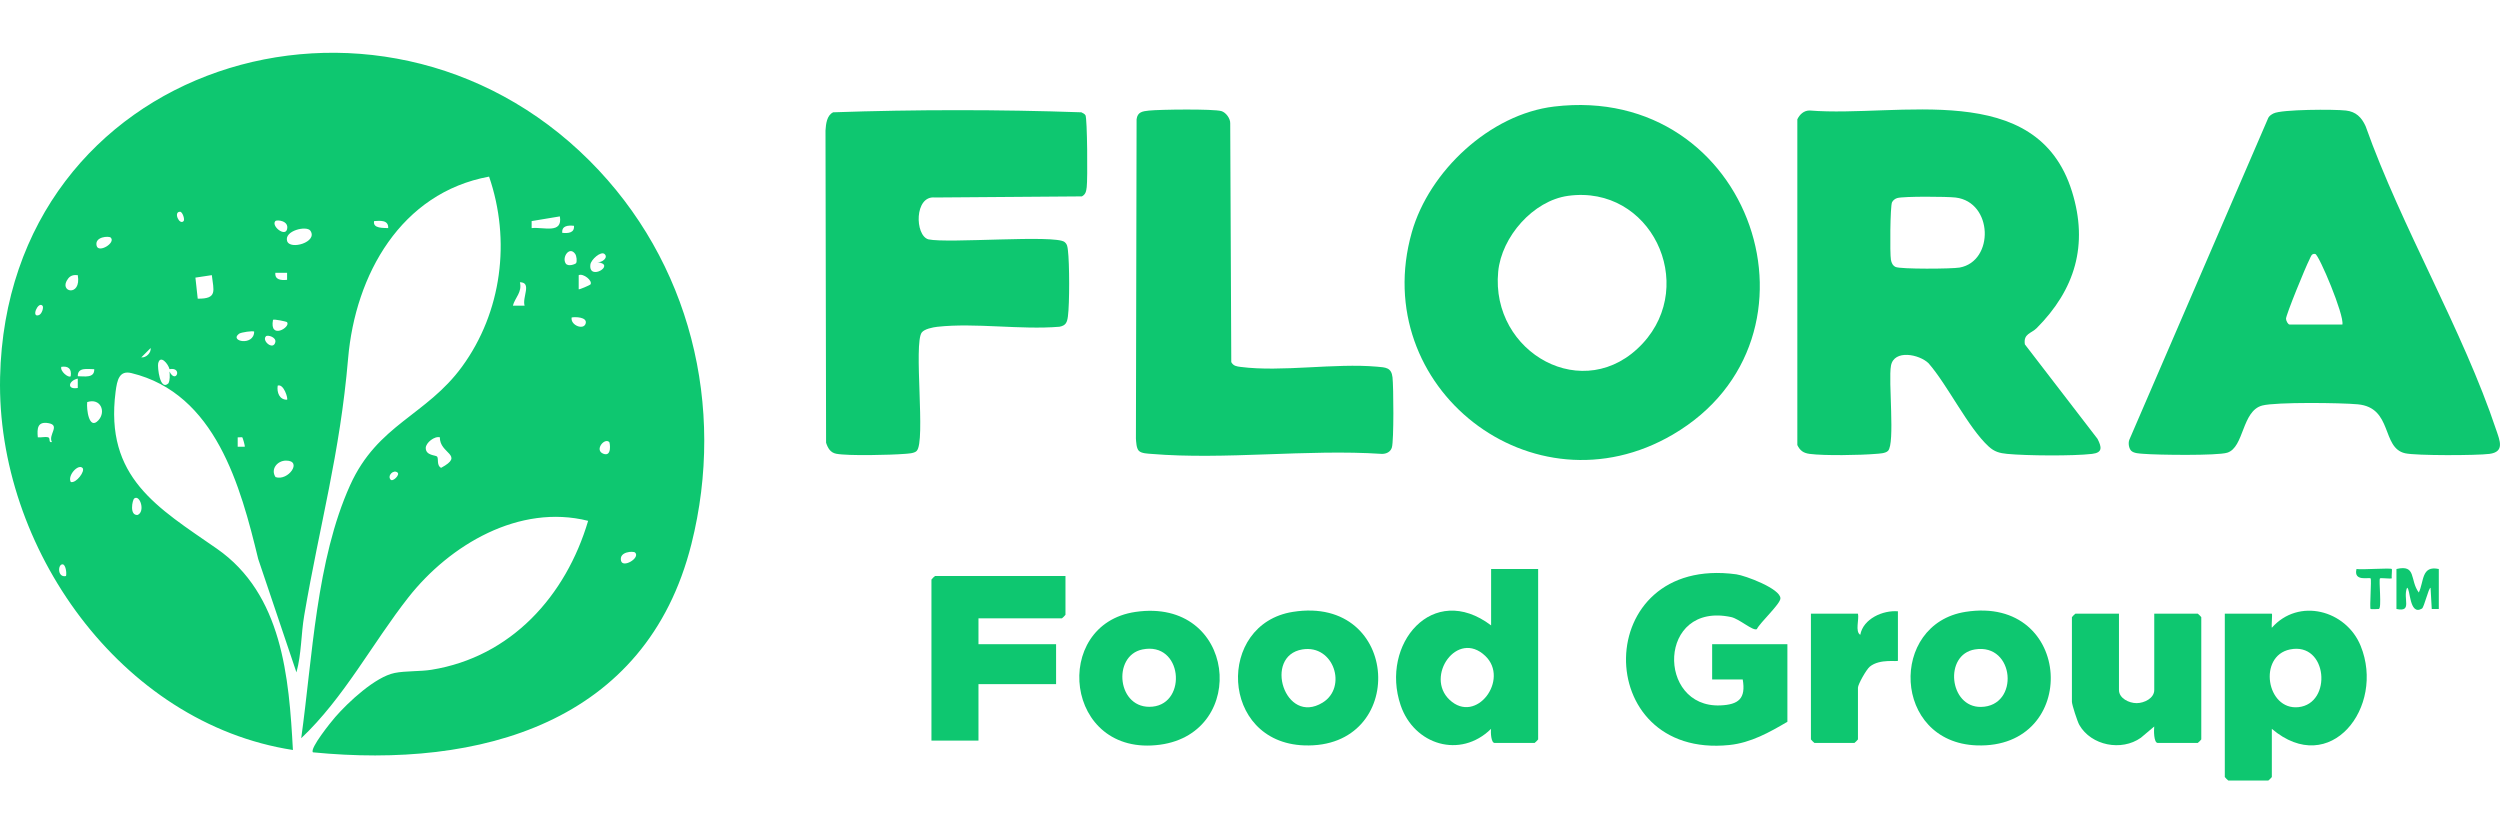
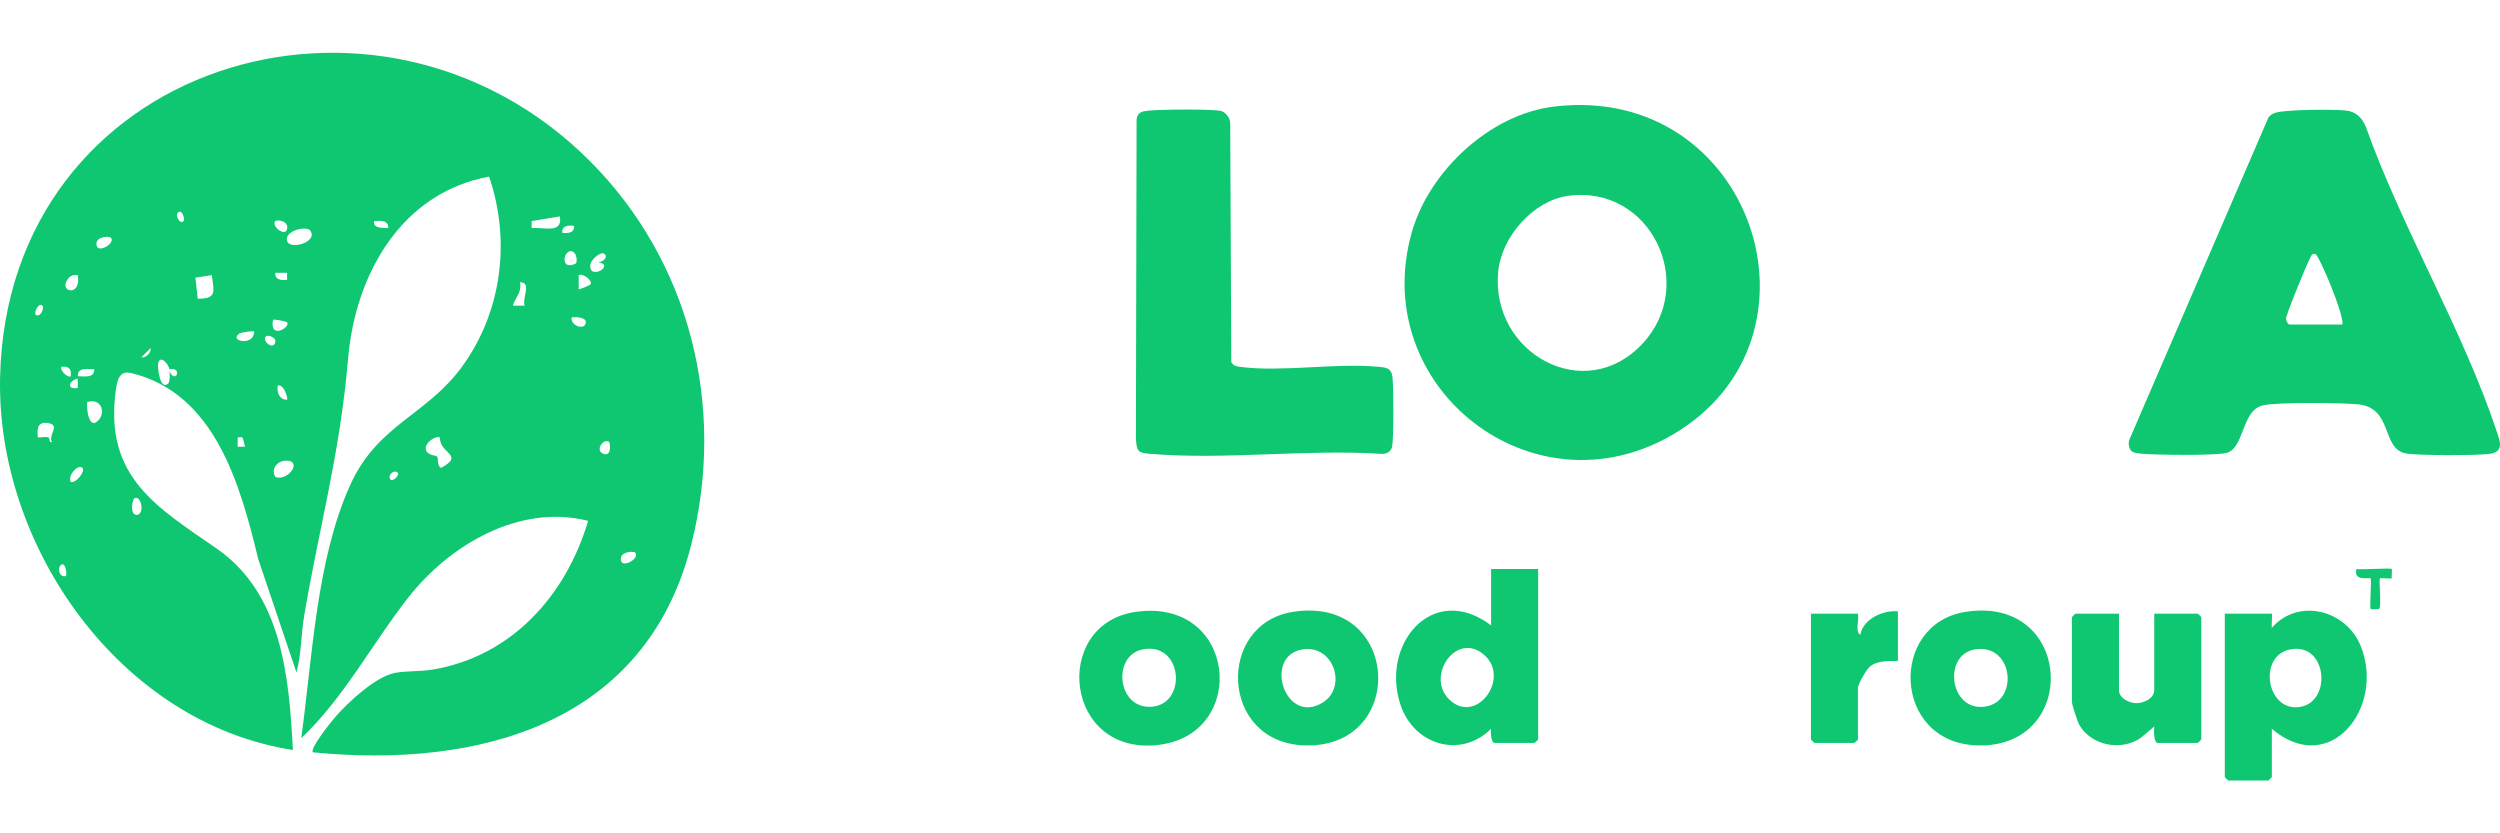
<svg xmlns="http://www.w3.org/2000/svg" id="Layer_1" data-name="Layer 1" viewBox="0 0 900 300">
  <defs>
    <style>
      .cls-1 {
        fill: #0ec770;
      }
    </style>
  </defs>
-   <path class="cls-1" d="M679.67,162.32c-.94.93-3.11.97-4.42,1.08-5.56.47-18.49.7-23.78,0-2.2-.29-3.47-1.16-4.43-3.18V42.96c.85-1.78,2.37-3.19,4.43-3.18,32.05,2.58,81.79-11.59,94.46,29.21,5.97,19.23,1.04,35.29-12.71,49.12-1.94,1.96-4.87,1.98-4.27,5.86l26.15,34.01c1.53,2.99,1.9,4.97-1.95,5.42-6.86.8-23.56.67-30.56,0-2.73-.26-4.59-.76-6.66-2.65-7.42-6.8-14.7-22-21.65-29.98-3.32-3.24-12.42-5.07-13.53.87-1.02,5.46,1.54,28.06-1.07,30.67ZM683,71.3c-.76.22-1.52.81-1.87,1.52-.67,1.38-.81,18.47-.4,20.71.2,1.07.63,2.07,1.67,2.57,1.74.84,20.33.72,23.08.22,12.49-2.27,12.07-23.58-1.47-25.21-3.02-.36-18.72-.48-21.01.19Z" />
  <path class="cls-1" d="M559.47,38.36c71.5-8.55,101.84,83.48,42.77,118.07-50.47,29.56-109.8-17.04-93.99-72.8,6.25-22.04,28.13-42.51,51.22-45.27ZM564.53,70.5c-12.6,1.72-23.98,14.76-25.18,27.29-2.82,29.28,31.17,48.39,52.06,25.81,19.81-21.41,2.83-57.16-26.88-53.1Z" />
  <path class="cls-1" d="M767.27,162.32c-.88-.87-1.19-2.82-.7-4.03l50.04-115.92c.44-.74,1.11-1.15,1.85-1.53,2.88-1.5,21.98-1.53,26.08-1.05,3.59.42,5.6,2.41,7.07,5.62,12.92,36.39,34.98,73.27,47.07,109.5,1.24,3.7,3.07,7.76-2.48,8.49-4.52.59-26.36.67-30.34-.22-8.65-1.94-4.33-16.44-17.08-17.63-6-.56-29.39-.85-34.34.43-7.44,1.93-6.5,15.07-12.63,16.99-3.61,1.13-25.28.82-30.13.41-1.33-.11-3.45-.14-4.41-1.08ZM843.26,116.83c.73-3.39-8.41-25.06-9.75-25.39-1.42-.34-1.68,1.17-2.15,2.07-1.23,2.31-8.44,19.88-8.4,21.26.02.78.77,2.05,1.25,2.05h19.05Z" />
-   <path class="cls-1" d="M330.03,162.32c-.94.93-3.1.97-4.42,1.08-4.91.4-20.28.77-24.57-.05-2.1-.4-3.04-2.07-3.65-3.97l-.21-112.4c.15-2.32.45-5.44,2.76-6.55,29.6-1.02,59.75-1.03,89.35,0,.52.27,1.18.55,1.48,1.06.66,1.12.81,23.11.45,25.86-.19,1.44-.32,2.57-1.73,3.35l-52.93.4c-7.42-.78-7.27,13.66-2.34,15.07,7.08,1.53,45.6-1.74,49,.94,1.03.81,1.08,1.82,1.23,3,.58,4.59.61,19.22,0,23.77-.29,2.14-.7,3.31-3.03,3.75-14.01,1.17-30.27-1.49-44,.02-1.59.18-4.62.78-5.58,2.04-3.02,3.95,1.47,39.35-1.82,42.61Z" />
  <path class="cls-1" d="M410.01,162.32c-.93-.93-.97-3.1-1.08-4.42l.24-114.96c.33-2.64,2.11-2.88,4.44-3.13,3.87-.41,23.17-.65,26.08.18,1.63.47,3.27,2.68,3.19,4.43l.38,85.94c.78,1.41,1.91,1.54,3.35,1.73,14.85,1.91,33.83-1.44,49.18-.08,3.03.27,5.11.28,5.51,3.8.39,3.42.52,22.77-.22,25.27-.47,1.61-2,2.34-3.6,2.32-26.88-1.77-56.49,2.22-83.04,0-1.31-.11-3.48-.15-4.42-1.08Z" />
-   <path class="cls-1" d="M643.46,259.84c-6.47,3.81-13.16,7.56-20.85,8.36-50.15,5.23-49.97-68.54,2.43-61.45,3.26.44,15.96,5.19,15.91,8.67-.02,2.03-7.31,8.65-8.49,11.07-1.42.76-6.31-3.72-9.27-4.35-26.48-5.62-26.83,32.73-3.9,31.81,6.65-.27,9.26-2.49,8.09-9.34h-11.01s0-12.69,0-12.69h27.09v27.93Z" />
  <path class="cls-1" d="M553.73,204.84v61.35c0,.09-1.18,1.27-1.27,1.27h-14.39c-1.3,0-1.48-3.87-1.28-5.08-11.08,10.9-27.71,5.78-32.56-8.49-7.45-21.93,11.54-44.64,32.57-28.75v-20.31h16.93ZM521.85,251.94c9.6,9.02,21.67-7.4,12.85-15.81-10.1-9.63-21.83,7.38-12.85,15.81Z" />
  <path class="cls-1" d="M817.86,262.38v17.35c0,.09-1.18,1.27-1.27,1.27h-14.39c-.09,0-1.27-1.18-1.27-1.27v-58.81h16.93c.25,0-.19,4.35,0,5.08,9.6-10.91,26.73-6.41,31.98,6.52,8.92,21.95-10.94,47.69-31.99,29.86ZM824.4,233.8c-11.58,2.38-8.49,21.94,3,20.78,12.33-1.24,10.59-23.57-3-20.78Z" />
-   <path class="cls-1" d="M383.57,207.37v13.96c0,.09-1.18,1.27-1.27,1.27h-30.05v9.31h27.94v14.39h-27.94v20.31h-16.93v-57.97c0-.09,1.18-1.27,1.27-1.27h46.98Z" />
  <path class="cls-1" d="M762.83,220.91v27.5c0,2.95,3.58,4.72,6.35,4.72s6.35-1.78,6.35-4.72v-27.5h15.66c.09,0,1.27,1.18,1.27,1.27v44.01c0,.09-1.18,1.27-1.27,1.27h-14.39c-1.5,0-1.42-4.73-1.28-5.92l-4.82,4.06c-6.96,4.94-17.86,2.82-22.14-4.61-.69-1.2-2.67-7.31-2.67-8.34v-30.47c0-.09,1.18-1.27,1.27-1.27h15.66Z" />
  <path class="cls-1" d="M707.58,220.27c38.97-6.13,41.42,49.44,4.01,48.07-30.34-1.11-31.65-43.73-4.01-48.07ZM710.98,233.79c-11.27,1.84-9.29,20.9,2.18,20.7,13.97-.24,12.21-23.05-2.18-20.7Z" />
  <path class="cls-1" d="M465.46,220.27c38.97-6.13,41.42,49.44,4.01,48.07-30.34-1.11-31.65-43.73-4.01-48.07ZM468.86,233.79c-14.17,2.31-6.35,27.5,7.28,19.15,8.99-5.51,4.06-21-7.28-19.15Z" />
  <path class="cls-1" d="M408.76,220.29c36.26-5.29,40.98,43.45,8.87,47.8-34.53,4.67-39.36-43.34-8.87-47.8ZM411.28,233.8c-11.05,2.24-9.14,21.9,3.66,20.59,12.57-1.29,10.74-23.51-3.66-20.59Z" />
  <path class="cls-1" d="M683.25,220.07v17.77c0,.53-6.45-.85-10.12,2.15-1.27,1.04-4.27,6.39-4.27,7.58v18.62c0,.09-1.18,1.27-1.27,1.27h-14.39c-.09,0-1.27-1.18-1.27-1.27v-45.27h16.93c.5,1.97-1.11,6.5.84,7.61,1.04-5.78,8.16-8.92,13.56-8.46Z" />
-   <path class="cls-1" d="M862.73,204.84c7.29-1.71,4.7,3.98,8.04,8.47,1.91-3.99.89-9.83,7.2-8.47v14.39h-2.54s-.43-7.62-.43-7.62c-.71-.02-2.3,7-3.1,7.48-4.64,2.74-4.15-7.48-5.37-7.48-1.59,3.91,2.09,8.88-3.81,7.62v-14.39Z" />
  <path class="cls-1" d="M861.03,204.84c.21.21-.13,2.56,0,3.38-.95.19-3.97-.26-4.24,0-.5.49.72,10.85-.42,11.01-.63.09-2.85.1-2.95,0-.42-.4.4-10.63,0-11.01-.53-.49-6.25,1.29-5.08-3.38,1.89.34,12.26-.46,12.7,0Z" />
  <path class="cls-1" d="M212.26,57.88c36.18,36.16,49.14,88.33,36.64,138.01-16.27,64.65-76.24,80.84-136.24,74.95-1.29-1.32,6.67-11.14,8.03-12.7,4.66-5.36,14.39-14.45,21.37-15.87,3.9-.79,9.22-.5,13.25-1.15,28.71-4.63,48.43-26.6,56.42-53.62-24.76-6.22-49.82,8.62-64.71,27.56-12.92,16.44-23.19,36.18-38.58,50.7,4.07-29.18,5.39-64.05,17.62-91.12,9.92-21.93,27.4-24.99,40.29-42.66,14.33-19.65,17.6-45.49,9.72-68.4-31.69,5.83-48.16,35.24-50.75,65.47-2.95,34.49-10.17,59.49-15.8,92.52-1.16,6.8-.96,13.79-2.8,20.48l-13.76-40.81c-6.35-26.19-15.32-59.56-45.66-66.93-4.35-1.06-5.14,2.48-5.68,6.69-3.99,30.97,15.17,41.74,36.44,56.52,23.57,16.38,25.98,46.24,27.39,72.48C43.34,260.41-1.31,196.83.03,135.83,2.52,22.77,135.97-18.39,212.26,57.88ZM66.1,79.59c.52-.56-.39-3.36-1.27-3.36-2.52-.03-.24,4.98,1.27,3.36ZM201.55,77.9l-10.16,1.69v2.53c4.33-.48,11.23,2.23,10.16-4.22ZM99.12,79.59c-1.58,1.77,3.5,5.79,4.22,2.95.8-3.14-3.71-3.52-4.22-2.95ZM139.75,82.12c.16-3.07-3.03-2.64-5.07-2.53-.59,2.75,3.44,2.42,5.07,2.53ZM206.63,81.29c-2.09-.22-4.46-.07-4.22,2.53,2.09.22,4.46.07,4.22-2.53ZM111.74,83.06c-1.35-1.95-9.5-.01-8.38,3.7,1.02,3.38,11.18.37,8.38-3.7ZM39.85,85.52c-.62-.6-5.86-.4-5.07,2.95.66,2.79,7.03-1.05,5.07-2.95ZM207.39,94.74c.41-.67.18-2.61-.32-3.32-2.03-2.95-4.88,1.16-3.42,3.42.84,1.3,3.53.23,3.73-.1ZM217.63,91.44c-1.31-1.13-4.89,2-5.1,3.84-.69,6.08,9.51-.1,2.56-.88,1.61.19,4.02-1.68,2.54-2.96ZM103.36,98.21h-4.23c-.26,2.51,2.02,2.77,4.22,2.53v-2.53ZM28,99.06c-1.37-.16-2.56.05-3.45,1.2-3.84,4.94,4.86,6.86,3.45-1.2ZM76.26,99.05l-5.91.89.83,7.58c7.24.11,5.7-2.93,5.08-8.47ZM212.55,102.42c.97-1.31-2.61-4.16-4.22-3.36v5.07c.19.22,4.09-1.52,4.22-1.71ZM188.86,110.06c-.95-3.02,2.74-8.39-1.69-8.46.85,3.67-1.7,5.4-2.54,8.45h4.23ZM15.3,110.06c-1.6-1.72-4.22,4.49-1.28,3.37,1.09-.41,1.8-2.81,1.28-3.37ZM205.79,114.29c-.51,2.82,4.41,4.73,5.07,2.1.57-2.29-3.83-2.36-5.07-2.1ZM103.35,115.99c-.18-.24-4.74-1.19-5.07-.85-1.37,7.27,6.46,2.69,5.07.85ZM91.5,119.37c-.41-.36-4.71.24-5.43.77-3.73,2.74,5.38,4.59,5.43-.77ZM95.74,121.06c-1.64,1.63,2.69,5.23,3.38,2.1.39-1.78-2.76-2.71-3.38-2.1ZM50.86,128.66c1.82.18,3.59-1.69,3.38-3.38l-3.38,3.38ZM61.02,132.9c-.43-1.91-3.37-5.4-4.09-2.03-.26,1.2.59,10.05,3.69,7.14.62-1.09.52-3,.4-4.26,2.31,4.68,4.85-1.74,0-.85ZM25.46,135.44c.39-2.64-.82-3.76-3.38-3.38-.58,1.57,2.65,4.16,3.38,3.38ZM33.93,132.91c-2.34,0-6.04-.81-5.92,2.53,2.34,0,6.04.81,5.92-2.53ZM28,139.67v-3.38c-3.43.77-4.03,4.09,0,3.38ZM103.35,143.9c.42-.43-1.23-5.9-3.38-5.07-.35,2.41.59,5.12,3.38,5.07ZM35.42,151.31c2.84-3.09.81-8.14-4.03-6.56-.3,2.52.64,10.25,4.03,6.56ZM18.69,159.13c-1.47-2.57,3.2-6.04-1.28-6.8-3.89-.66-4.11,1.84-3.8,5.11,1.18.13,2.59-.29,3.69-.02,1,.24-.01,2.08,1.39,1.71ZM87.25,157.45c-.16-.13-1.15.05-1.68,0v3.38s2.53,0,2.53,0c.2-.18-.72-3.27-.86-3.38ZM158.37,157.44c-1.92-.56-5.08,1.96-5.1,3.81-.03,2.81,3.62,2.56,4.09,3.13.61.74-.25,3.22,1.44,4.04,8.71-4.7-.64-5.05-.43-10.98ZM219.33,159.14c-1.72-1.7-5.49,2.95-2.1,4.22,3.15,1.18,2.33-4,2.1-4.22ZM99.2,171.76c4.57,1.54,9.88-5.99,3.72-5.94-3.11.03-5.6,3.11-3.72,5.94ZM29.7,168.45c-1.56-1.56-5.51,2.76-4.22,5.07,1.96.57,5.32-3.98,4.22-5.07ZM143.14,170.14c-1.43-1.27-3.81,1.08-2.53,2.53.8.91,3.44-1.72,2.53-2.53ZM48.33,179.45c-.7.53-1.82,6.27,1.25,5.92,2.79-1.25.78-7.45-1.25-5.92ZM228.64,198.92c-.62-.6-5.86-.4-5.07,2.95.66,2.79,7.03-1.05,5.07-2.95ZM23.77,207.37c.29-1.17-.13-4.21-1.27-4.21-1.76,0-1.83,4.92,1.27,4.21Z" />
</svg>